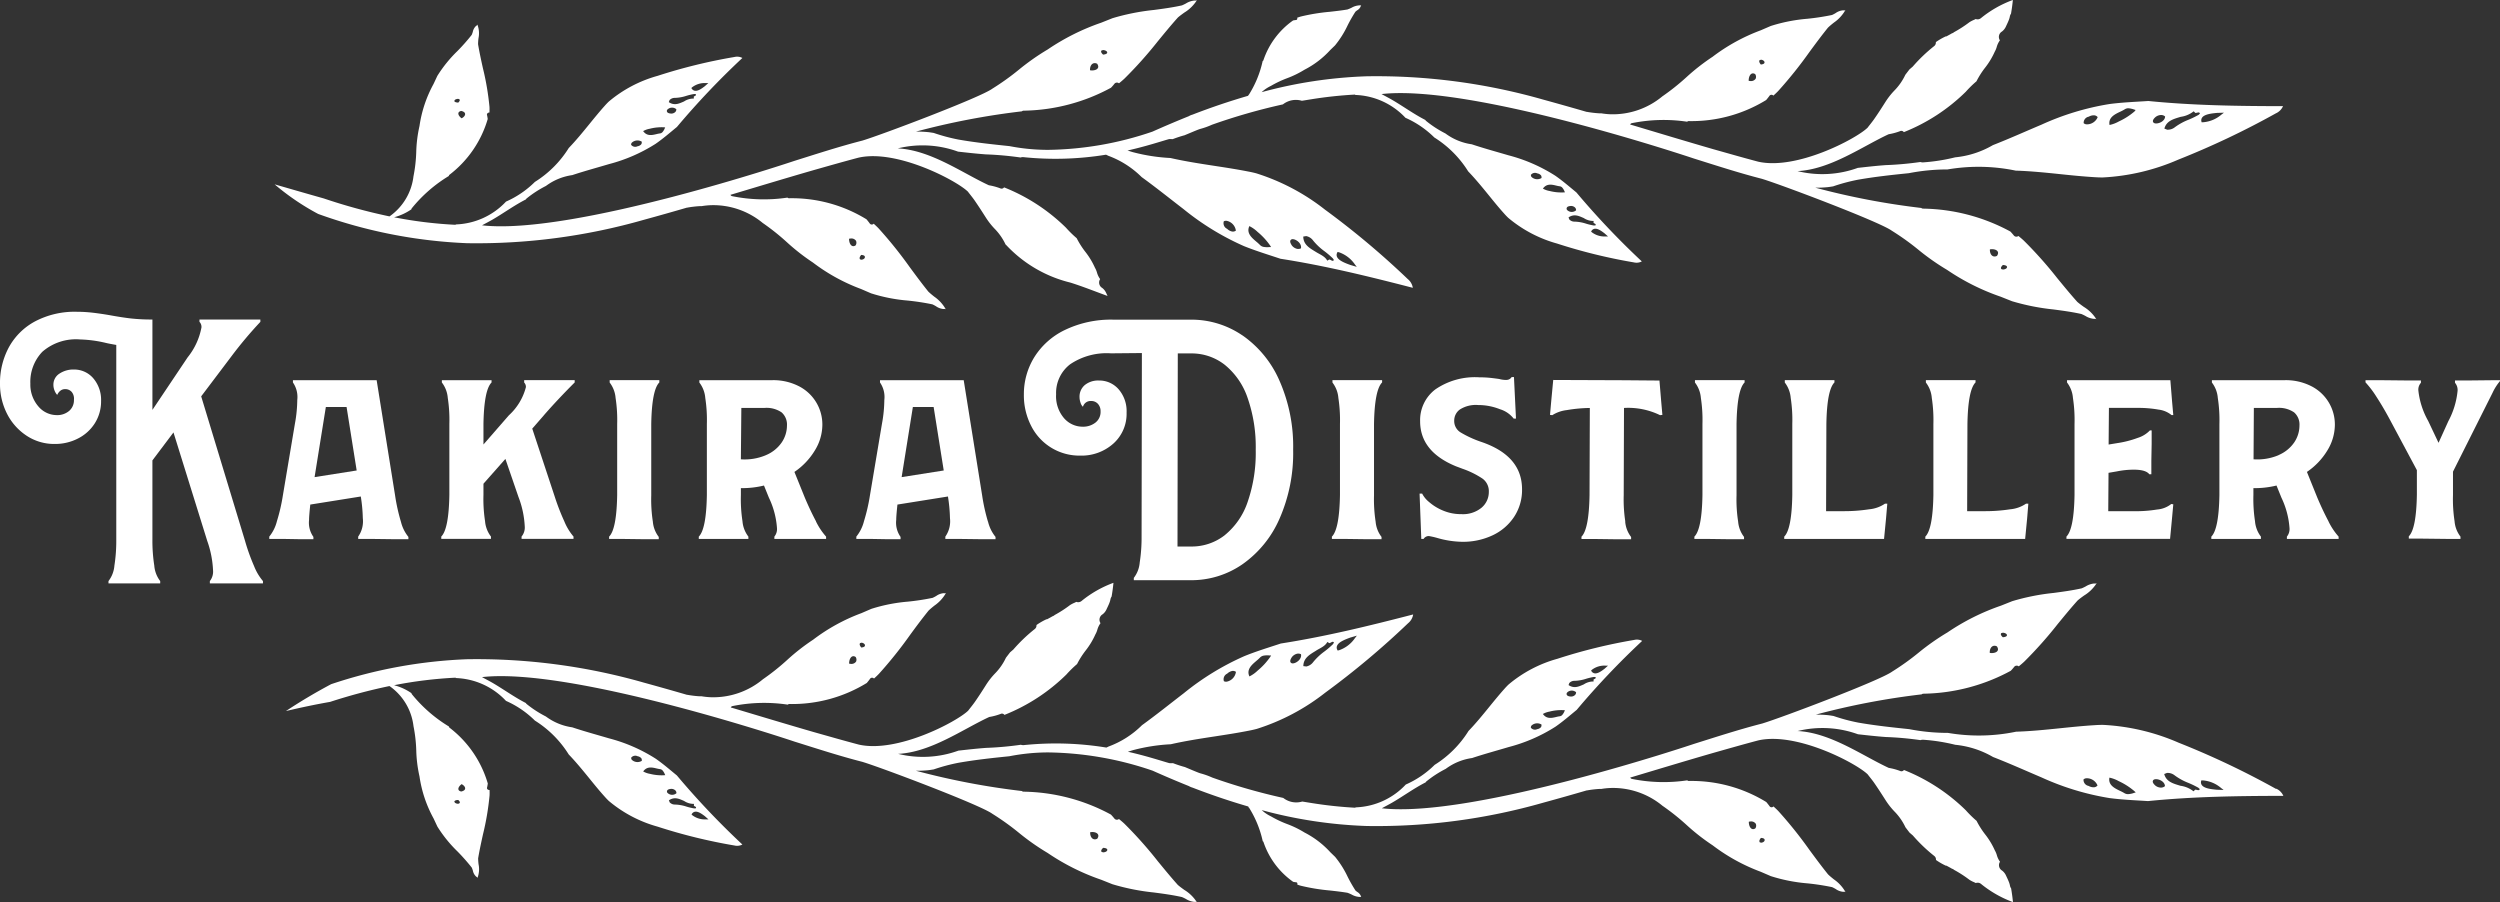
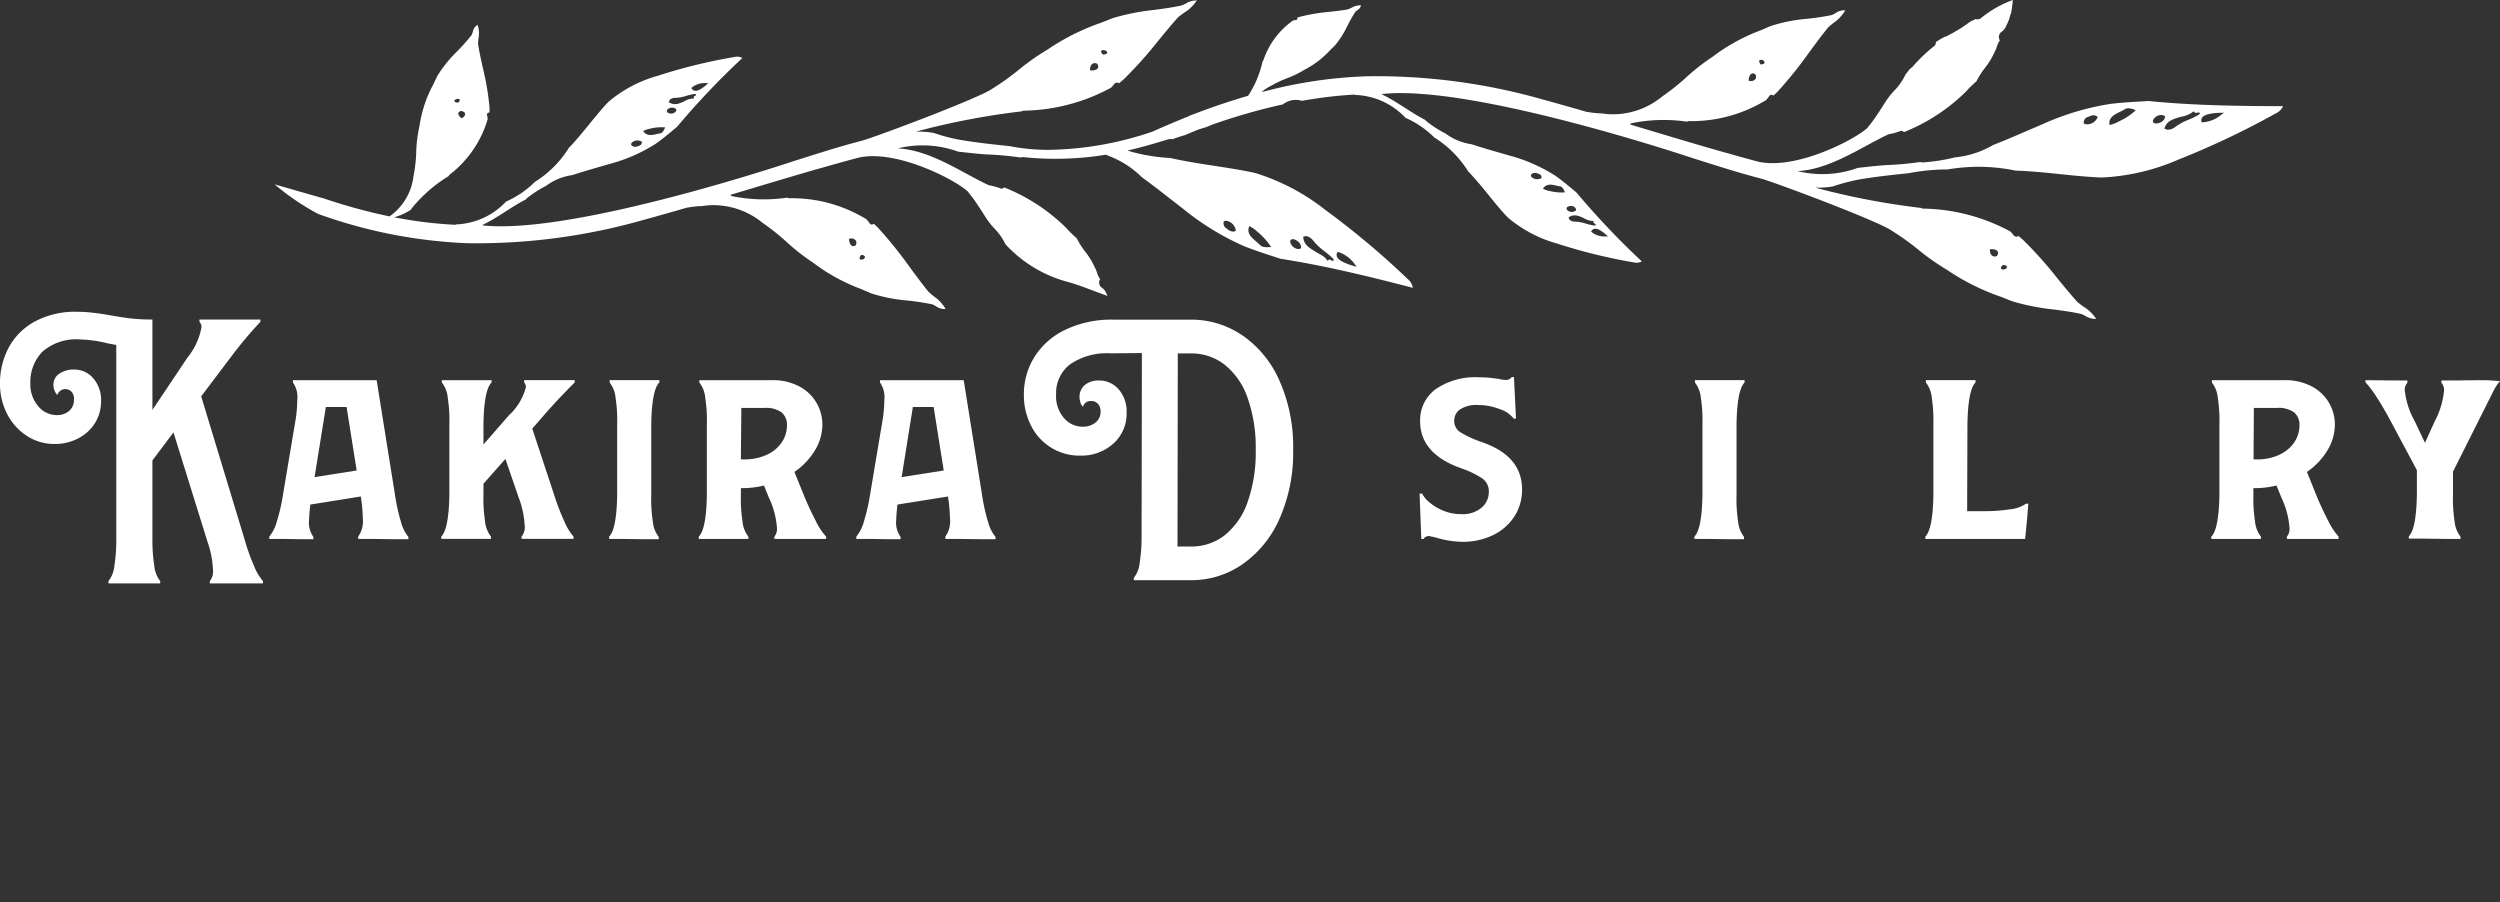
<svg xmlns="http://www.w3.org/2000/svg" width="207.862" height="75.031" viewBox="0 0 207.862 75.031">
  <rect x="0" y="0" width="207.862" height="75.031" fill="#333333" stroke="none" />
  <defs>
    <clipPath id="clip-path">
      <rect id="Rectangle_1028" data-name="Rectangle 1028" width="207.862" height="75.031" fill="#fff" />
    </clipPath>
  </defs>
  <g id="Group_862" data-name="Group 862" clip-path="url(#clip-path)" style="isolation: isolate">
    <path id="Path_4612" data-name="Path 4612" d="M21.12,63.874a4.429,4.429,0,0,0,.744,1.26v.191H17.448v-.191a1.272,1.272,0,0,0,.264-.912,8.317,8.317,0,0,0-.48-2.424l-2.808-9.024L12.672,55.1v6.575a13.455,13.455,0,0,0,.156,2.173,2.412,2.412,0,0,0,.492,1.285v.191H9.02v-.191a2.416,2.416,0,0,0,.492-1.285,13.529,13.529,0,0,0,.156-2.173V45.5q-.576-.1-.864-.168a10.312,10.312,0,0,0-2.136-.288,4.258,4.258,0,0,0-3.144,1.021,3.61,3.61,0,0,0-1,2.653,2.772,2.772,0,0,0,.68,1.909,2,2,0,0,0,1.5.707,1.523,1.523,0,0,0,1.044-.348,1.165,1.165,0,0,0,.4-.923.884.884,0,0,0-.18-.648.7.7,0,0,0-.564-.24.6.6,0,0,0-.383.132.879.879,0,0,0-.264.348,1.09,1.09,0,0,1-.216-.348,1.247,1.247,0,0,1-.1-.492,1.078,1.078,0,0,1,.491-.923,2.087,2.087,0,0,1,1.237-.348,2.087,2.087,0,0,1,1.548.684,2.754,2.754,0,0,1,.687,1.93,3.388,3.388,0,0,1-.516,1.848,3.535,3.535,0,0,1-1.4,1.271,4.138,4.138,0,0,1-1.92.456,4.154,4.154,0,0,1-2.388-.707A4.738,4.738,0,0,1,.563,51.178,5.415,5.415,0,0,1,0,48.742a6.258,6.258,0,0,1,.744-3.06,5.382,5.382,0,0,1,2.185-2.148,7.067,7.067,0,0,1,3.456-.792,11.754,11.754,0,0,1,1.38.084q.708.086,1.356.2,1.056.193,1.8.276a15.646,15.646,0,0,0,1.728.084h.024V50.9L15.6,46.534a5.6,5.6,0,0,0,1.152-2.5.615.615,0,0,0-.168-.456V43.39h5.064v.192a33.749,33.749,0,0,0-2.4,2.856l-2.52,3.336L20.376,61.8a16.731,16.731,0,0,0,.744,2.076" transform="translate(0 -16.82)" fill="#fff" />
    <path id="Path_4613" data-name="Path 4613" d="M47.863,63.879a3.188,3.188,0,0,0,.624,1.272v.192H47.359l-1.92-.024H44.311v-.192a2.221,2.221,0,0,0,.385-1.536,12.935,12.935,0,0,0-.168-1.8l-4.2.671c-.064.609-.1,1.032-.1,1.272a2.037,2.037,0,0,0,.36,1.416v.192H39.463l-1.416-.024H36.919v-.192a3.293,3.293,0,0,0,.636-1.283,15.217,15.217,0,0,0,.492-2.125l1.007-6a11.21,11.21,0,0,0,.192-1.944,2.129,2.129,0,0,0-.36-1.464v-.19h6.96l1.536,9.6a15.568,15.568,0,0,0,.48,2.16m-7.176-3.7,3.5-.552-.84-5.28H41.623Z" transform="translate(-14.53 -20.51)" fill="#fff" />
    <path id="Path_4614" data-name="Path 4614" d="M69.024,55.048l-.96,1.1,1.872,5.662a18.566,18.566,0,0,0,.791,2.041,4.68,4.68,0,0,0,.768,1.271v.192h-4.32v-.192a1.182,1.182,0,0,0,.264-.864,7.848,7.848,0,0,0-.528-2.448l-1.08-3.144L64.007,60.73v.936a12.021,12.021,0,0,0,.132,2.172,2.407,2.407,0,0,0,.492,1.283v.192H60.5v-.192q.623-.622.672-3.455v-5.9a12.084,12.084,0,0,0-.132-2.172,2.417,2.417,0,0,0-.492-1.283V52.12H64.68v.192q-.625.624-.673,3.455v1.7l2.112-2.424A4.794,4.794,0,0,0,67.536,52.7a.519.519,0,0,0-.144-.384v-.2h4.2v.192q-1.417,1.416-2.568,2.736" transform="translate(-23.81 -20.51)" fill="#fff" />
    <path id="Path_4615" data-name="Path 4615" d="M87.13,63.867a2.4,2.4,0,0,0,.492,1.285v.192H86.494l-1.872-.024H83.494v-.192q.623-.623.671-3.456v-5.9a12.088,12.088,0,0,0-.132-2.172,2.419,2.419,0,0,0-.492-1.284v-.2H87.67v.192q-.624.625-.672,3.456V61.7a12.012,12.012,0,0,0,.132,2.172" transform="translate(-32.85 -20.51)" fill="#fff" />
    <path id="Path_4616" data-name="Path 4616" d="M105.545,63.867a5.567,5.567,0,0,0,.84,1.26v.192h-4.3v-.192a.994.994,0,0,0,.216-.72,6.959,6.959,0,0,0-.672-2.52l-.408-1.008a7.574,7.574,0,0,1-1.92.216v.576a12.021,12.021,0,0,0,.132,2.172,2.417,2.417,0,0,0,.492,1.284v.192H95.8v-.192q.624-.623.672-3.456v-5.9A12.028,12.028,0,0,0,96.34,53.6a2.419,2.419,0,0,0-.492-1.284V52.12H101.9a4.666,4.666,0,0,1,2.22.5,3.572,3.572,0,0,1,1.955,3.216,4.1,4.1,0,0,1-.623,2.124,5.752,5.752,0,0,1-1.7,1.788l.864,2.136q.456,1.079.936,1.98M101.4,58.345a2.978,2.978,0,0,0,1.3-1.055,2.522,2.522,0,0,0,.432-1.4,1.346,1.346,0,0,0-.445-1.092,2.216,2.216,0,0,0-1.428-.371h-1.92L99.3,58.7a4.542,4.542,0,0,0,2.088-.348" transform="translate(-37.7 -20.51)" fill="#fff" />
    <path id="Path_4617" data-name="Path 4617" d="M128.349,63.879a3.188,3.188,0,0,0,.624,1.272v.192h-1.128l-1.92-.024H124.8v-.192a2.221,2.221,0,0,0,.385-1.536,12.932,12.932,0,0,0-.168-1.8l-4.2.671c-.064.609-.1,1.032-.1,1.272a2.037,2.037,0,0,0,.36,1.416v.192h-1.128l-1.416-.024H117.4v-.192a3.293,3.293,0,0,0,.636-1.283,15.218,15.218,0,0,0,.492-2.125l1.007-6a11.214,11.214,0,0,0,.192-1.944,2.129,2.129,0,0,0-.36-1.464v-.19h6.96l1.536,9.6a15.565,15.565,0,0,0,.48,2.16m-7.176-3.7,3.5-.552-.84-5.28H122.1Z" transform="translate(-46.2 -20.51)" fill="#fff" />
    <path id="Path_4618" data-name="Path 4618" d="M158.525,45.119a8.923,8.923,0,0,1,3.084,3.768,13.532,13.532,0,0,1,1.14,5.747,13.534,13.534,0,0,1-1.14,5.747,9.017,9.017,0,0,1-3.084,3.78,7.449,7.449,0,0,1-4.272,1.32H149.5v-.192a2.407,2.407,0,0,0,.492-1.283,13.537,13.537,0,0,0,.155-2.172l.025-15.24-2.568.024a5.422,5.422,0,0,0-3.4.912,3,3,0,0,0-1.164,2.5,2.79,2.79,0,0,0,.66,1.98,2.05,2.05,0,0,0,1.548.708,1.664,1.664,0,0,0,1.057-.337,1.119,1.119,0,0,0,.432-.936.9.9,0,0,0-.217-.623.735.735,0,0,0-.576-.24.654.654,0,0,0-.672.48.734.734,0,0,1-.2-.337,1.378,1.378,0,0,1-.084-.455,1.259,1.259,0,0,1,.444-1.02,1.755,1.755,0,0,1,1.164-.372,2.125,2.125,0,0,1,1.644.732,2.774,2.774,0,0,1,.66,1.932,3.314,3.314,0,0,1-1.1,2.58,3.966,3.966,0,0,1-2.76,1,4.488,4.488,0,0,1-4.068-2.459,5.558,5.558,0,0,1-.612-2.628,5.85,5.85,0,0,1,.852-3.073,6.114,6.114,0,0,1,2.544-2.28,8.85,8.85,0,0,1,4.068-.864h6.433a7.492,7.492,0,0,1,4.272,1.309m-1.464,16.607a6.034,6.034,0,0,0,1.9-2.76,12.472,12.472,0,0,0,.672-4.332,12.392,12.392,0,0,0-.672-4.308,6.035,6.035,0,0,0-1.9-2.76,4.459,4.459,0,0,0-2.808-.949h-1.1l-.024,16.055h1.129a4.465,4.465,0,0,0,2.808-.947" transform="translate(-55.23 -17.24)" fill="#fff" />
-     <path id="Path_4619" data-name="Path 4619" d="M186.215,63.867a2.4,2.4,0,0,0,.492,1.285v.192h-1.128l-1.872-.024H182.58v-.192q.622-.623.671-3.456v-5.9a12.138,12.138,0,0,0-.132-2.172,2.409,2.409,0,0,0-.492-1.284v-.2h4.128v.192q-.624.625-.673,3.456V61.7a12.123,12.123,0,0,0,.132,2.172" transform="translate(-71.84 -20.51)" fill="#fff" />
    <path id="Path_4620" data-name="Path 4620" d="M196.025,65.053a5.89,5.89,0,0,0-.648-.144.508.508,0,0,0-.432.24h-.192l-.143-3.768h.215a2.179,2.179,0,0,0,.576.7,4.182,4.182,0,0,0,1.152.707,3.822,3.822,0,0,0,1.536.3,2.426,2.426,0,0,0,1.679-.539,1.7,1.7,0,0,0,.6-1.308,1.291,1.291,0,0,0-.516-1.1,7.212,7.212,0,0,0-1.644-.816l-.576-.216q-2.978-1.225-2.976-3.745a3.2,3.2,0,0,1,1.272-2.652,5.81,5.81,0,0,1,3.648-1,9.054,9.054,0,0,1,1.055.06c.336.041.543.069.624.084a2.067,2.067,0,0,0,.48.073h.1a.511.511,0,0,0,.432-.24h.191l.168,3.455h-.191a2.3,2.3,0,0,0-1.14-.779,4.864,4.864,0,0,0-1.813-.348,2.458,2.458,0,0,0-1.524.372,1.135,1.135,0,0,0-.468.923,1.108,1.108,0,0,0,.516.972,8.938,8.938,0,0,0,1.741.8q3.383,1.153,3.383,3.936a4.053,4.053,0,0,1-.659,2.292,4.349,4.349,0,0,1-1.789,1.536,5.759,5.759,0,0,1-2.52.54,7.85,7.85,0,0,1-2.136-.336" transform="translate(-76.58 -20.34)" fill="#fff" />
-     <path id="Path_4621" data-name="Path 4621" d="M218.746,63.852a2.4,2.4,0,0,0,.492,1.285v.192H218.11l-1.872-.024h-1.127v-.192q.622-.623.671-3.456l.024-7.247a12.393,12.393,0,0,0-1.932.18,2.849,2.849,0,0,0-1.188.419l-.191-.023.1-1.129.168-1.775,5.88.023,2.952.025.144,1.727.1,1.129-.192.023a6.05,6.05,0,0,0-3-.6l-.024,7.271a12.124,12.124,0,0,0,.132,2.172" transform="translate(-83.62 -20.49)" fill="#fff" />
    <path id="Path_4622" data-name="Path 4622" d="M235.916,63.867a2.4,2.4,0,0,0,.492,1.285v.192H235.28l-1.873-.024h-1.128v-.192q.624-.623.671-3.456v-5.9a12.041,12.041,0,0,0-.131-2.172,2.424,2.424,0,0,0-.492-1.284v-.2h4.128v.192q-.624.625-.671,3.456V61.7a11.9,11.9,0,0,0,.132,2.172" transform="translate(-91.4 -20.51)" fill="#fff" />
-     <path id="Path_4623" data-name="Path 4623" d="M253.057,63.591l-.168,1.729h-8.3v-.193q.624-.622.671-3.455v-5.9a12.044,12.044,0,0,0-.131-2.173,2.421,2.421,0,0,0-.492-1.283v-.2h4.128v.192q-.624.625-.671,3.456l-.024,7.247h1.392a13.622,13.622,0,0,0,2.185-.156,2.766,2.766,0,0,0,1.32-.468h.192Z" transform="translate(-96.24 -20.51)" fill="#fff" />
    <path id="Path_4624" data-name="Path 4624" d="M272.408,63.591l-.168,1.729h-8.3v-.193q.622-.622.671-3.455v-5.9a12.145,12.145,0,0,0-.132-2.173,2.407,2.407,0,0,0-.492-1.283v-.2h4.128v.192q-.624.625-.673,3.456l-.024,7.247h1.391a13.624,13.624,0,0,0,2.185-.156,2.764,2.764,0,0,0,1.32-.468h.192Z" transform="translate(-103.86 -20.51)" fill="#fff" />
-     <path id="Path_4625" data-name="Path 4625" d="M290.844,62.872A2.171,2.171,0,0,0,292,62.415l.168.024-.1,1.1-.168,1.776h-8.616v-.192q.623-.623.672-3.456v-5.9a12.14,12.14,0,0,0-.132-2.172,2.414,2.414,0,0,0-.492-1.283V52.12h8.592l.144,1.776.1,1.127h-.144a2.075,2.075,0,0,0-1.08-.455,9.45,9.45,0,0,0-1.728-.144h-2.4l-.025,3.047.721-.119a8.309,8.309,0,0,0,1.692-.432,2.381,2.381,0,0,0,1.02-.624h.145v1.128l-.025,1.392v1.127h-.168q-.288-.383-1.3-.383a7.114,7.114,0,0,0-1.393.143l-.7.12-.023,3.192h2.208a11.145,11.145,0,0,0,1.872-.144" transform="translate(-111.47 -20.51)" fill="#fff" />
    <path id="Path_4626" data-name="Path 4626" d="M312.894,63.867a5.585,5.585,0,0,0,.84,1.26v.192h-4.3v-.192a1,1,0,0,0,.216-.72,6.973,6.973,0,0,0-.672-2.52l-.408-1.008a7.575,7.575,0,0,1-1.921.216v.576a12.07,12.07,0,0,0,.133,2.172,2.412,2.412,0,0,0,.491,1.284v.192H303.15v-.192q.623-.623.672-3.456v-5.9a12.078,12.078,0,0,0-.133-2.172,2.415,2.415,0,0,0-.491-1.284V52.12h6.048a4.662,4.662,0,0,1,2.22.5,3.571,3.571,0,0,1,1.956,3.216,4.11,4.11,0,0,1-.623,2.124,5.752,5.752,0,0,1-1.7,1.788l.863,2.136q.457,1.079.936,1.98m-4.152-5.519a2.976,2.976,0,0,0,1.3-1.055,2.523,2.523,0,0,0,.433-1.4,1.345,1.345,0,0,0-.445-1.092,2.215,2.215,0,0,0-1.428-.371h-1.92l-.025,4.272a4.545,4.545,0,0,0,2.089-.348" transform="translate(-119.29 -20.51)" fill="#fff" />
-     <path id="Path_4627" data-name="Path 4627" d="M335.464,52.192a4.324,4.324,0,0,0-.624.984l-3.287,6.551v1.944a12.03,12.03,0,0,0,.131,2.172,2.4,2.4,0,0,0,.492,1.283v.192h-1.129l-2.04-.024H327.88V65.1q.623-.625.671-3.457V59.6l-2.232-4.175q-.552-1.033-1.115-1.9a8.13,8.13,0,0,0-.924-1.223V52.12h1.128l2.352.024h1.128v.192a.848.848,0,0,0-.216.623,6.585,6.585,0,0,0,.816,2.545l.864,1.824.815-1.8a6.7,6.7,0,0,0,.768-2.519.921.921,0,0,0-.215-.673v-.192h1.128l2.256-.024h.36Z" transform="translate(-127.6 -20.51)" fill="#fff" />
+     <path id="Path_4627" data-name="Path 4627" d="M335.464,52.192a4.324,4.324,0,0,0-.624.984l-3.287,6.551v1.944a12.03,12.03,0,0,0,.131,2.172,2.4,2.4,0,0,0,.492,1.283v.192h-1.129l-2.04-.024H327.88V65.1q.623-.625.671-3.457V59.6l-2.232-4.175q-.552-1.033-1.115-1.9a8.13,8.13,0,0,0-.924-1.223V52.12l2.352.024h1.128v.192a.848.848,0,0,0-.216.623,6.585,6.585,0,0,0,.816,2.545l.864,1.824.815-1.8a6.7,6.7,0,0,0,.768-2.519.921.921,0,0,0-.215-.673v-.192h1.128l2.256-.024h.36Z" transform="translate(-127.6 -20.51)" fill="#fff" />
    <path id="Path_4628" data-name="Path 4628" d="M193.408,8.4c-1.066.07-2.134.11-3.2.251a22.076,22.076,0,0,0-5.651,1.715c-1.349.57-2.683,1.171-4.037,1.7a7.718,7.718,0,0,1-3.136,1.015,15.465,15.465,0,0,1-2.707.423.28.28,0,0,1-.066-.01.3.3,0,0,1-.122-.025,26.986,26.986,0,0,1-2.886.26c-.776.056-1.545.144-2.315.229a8.629,8.629,0,0,1-5.013.269c2.733-.139,5.376-2.048,7.564-3.06l.012-.006a4.917,4.917,0,0,0,.95-.257.248.248,0,0,1,.312.084,15.469,15.469,0,0,0,5.153-3.36,9.112,9.112,0,0,1,.886-.868,7.012,7.012,0,0,1,.721-1.135,6.3,6.3,0,0,0,.8-1.327,1.73,1.73,0,0,0,.166-.4,1.7,1.7,0,0,1,.263-.544.519.519,0,0,1,.169-.732,1.068,1.068,0,0,0,.326-.409l.075-.161c.044-.092.087-.185.126-.278.01-.026.022-.052.032-.078a1.755,1.755,0,0,0,.094-.3.567.567,0,0,1,.1-.254c.067-.383.12-.765.154-1.144a9.218,9.218,0,0,0-2.653,1.51.439.439,0,0,1-.436.073c-.045.021-.089.047-.135.068a2.328,2.328,0,0,0-.389.2,10.053,10.053,0,0,1-1.274.824.457.457,0,0,1-.182.1c-.034.019-.068.041-.1.059l-.352.192H176.6a5.257,5.257,0,0,0-.824.477.373.373,0,0,1-.146.336,13.217,13.217,0,0,0-1.776,1.7l-.273.235c-.115.149-.229.3-.343.448h0a4.756,4.756,0,0,1-.93,1.329,6.121,6.121,0,0,0-.741.953c-.281.444-.587.922-.921,1.4-.169.243-.367.478-.55.719-.982.945-5.919,3.538-9.089,2.822-1.242-.328-2.489-.687-3.732-1.037-2.313-.669-4.612-1.365-6.918-2.055a.22.22,0,0,1,.122-.107,13.253,13.253,0,0,1,4.62-.123.182.182,0,0,1,.132-.053,11.86,11.86,0,0,0,6.436-1.751c.09-.107.18-.217.265-.337a.208.208,0,0,1,.332-.03l.013-.008c.138-.126.275-.252.406-.391a35.012,35.012,0,0,0,2.58-3.224c.505-.685,1.01-1.369,1.54-2.025.156-.151.32-.283.485-.415A3.159,3.159,0,0,0,168.265.82a.123.123,0,0,1-.116.044l-.081-.006a1.259,1.259,0,0,0-.625.23,2.787,2.787,0,0,1-.3.158,19.981,19.981,0,0,1-2.056.315,13.716,13.716,0,0,0-3.04.6l-.836.361a15.543,15.543,0,0,0-4,2.2,17.524,17.524,0,0,0-2.177,1.7,19.073,19.073,0,0,1-2,1.591A6.449,6.449,0,0,1,148.7,9.5a6.053,6.053,0,0,1-.747-.079h-.179A8.756,8.756,0,0,1,146.76,9.3h-.027q-1.773-.515-3.562-1.007a50.528,50.528,0,0,0-14.717-1.95,37.956,37.956,0,0,0-8.737,1.321,3.121,3.121,0,0,1,.769-.52,8.864,8.864,0,0,1,1.345-.639,8.161,8.161,0,0,0,1.447-.706,7.588,7.588,0,0,0,2.148-1.642l.394-.381a7.974,7.974,0,0,0,1.04-1.65,12,12,0,0,1,.654-1.149,1.551,1.551,0,0,1,.157-.124.669.669,0,0,0,.274-.3L127.96.5c0-.017.023-.051.052-.055a1.47,1.47,0,0,0-.819.2,3.227,3.227,0,0,1-.342.144c-.485.082-.981.138-1.477.193a16.358,16.358,0,0,0-2.381.388c-.107.029-.209.067-.311.1l-.007,0c.027.087,0,.184-.094.193a2.386,2.386,0,0,0-.248.038,6.629,6.629,0,0,0-2.469,3.312.1.1,0,0,1-.06.062,8.71,8.71,0,0,1-1.147,2.8.087.087,0,0,1-.039.022c-.006.021-.007.044-.013.065-1.573.457-3.124.983-4.639,1.57a1.3,1.3,0,0,0-.308.131q-1.521.613-3.013,1.28a27.722,27.722,0,0,1-8.677,1.517,16.817,16.817,0,0,1-3.219-.311c-1.415-.148-2.846-.3-4.235-.544a15.315,15.315,0,0,1-2.057-.551c-.154-.025-.308-.051-.466-.068a9.5,9.5,0,0,0-1.013-.044,61.84,61.84,0,0,1,8.806-1.685.232.232,0,0,1,.149-.055,15.679,15.679,0,0,0,7.26-1.907,3.665,3.665,0,0,0,.285-.328.27.27,0,0,1,.377-.041l.015-.008c.15-.124.3-.248.443-.383A34.093,34.093,0,0,0,111.1,3.415c.543-.662,1.086-1.325,1.657-1.961.171-.147.352-.277.533-.408A3.19,3.19,0,0,0,114.348,0a.156.156,0,0,1-.13.046h-.093a1.61,1.61,0,0,0-.7.242,3.616,3.616,0,0,1-.333.16c-.776.173-1.567.279-2.331.38a18.6,18.6,0,0,0-3.442.685l-.936.373a18.8,18.8,0,0,0-4.454,2.228,19.5,19.5,0,0,0-2.4,1.685,21.232,21.232,0,0,1-2.2,1.574c-1.02.744-9.255,3.851-10.775,4.306h.008c-1.949.5-3.82,1.111-5.7,1.7,0,0-18.441,6.212-25.963,5.356.292-.162.59-.313.879-.48.921-.536,1.8-1.183,2.765-1.674a.146.146,0,0,1,.02-.03.205.205,0,0,1,.028-.038,9.031,9.031,0,0,1,1.622-1.054,4.783,4.783,0,0,1,2.19-.9c1-.333,2.029-.61,3.05-.914a13.547,13.547,0,0,0,3.879-1.688c.623-.431,1.189-.925,1.77-1.4A65.642,65.642,0,0,1,76.545,4.82a.931.931,0,0,0-.657-.082A45,45,0,0,0,69.5,6.305a10.765,10.765,0,0,0-4.064,2.141q-.177.171-.341.357c-.446.5-.867,1.015-1.288,1.534-.538.662-1.1,1.348-1.7,1.972a8.813,8.813,0,0,1-2.814,2.816,7.96,7.96,0,0,1-2.4,1.636,5.983,5.983,0,0,1-4.2,1.9l.03.032a35.363,35.363,0,0,1-5.136-.628A4.555,4.555,0,0,0,49.03,17.4a.119.119,0,0,1,.01-.06,11.843,11.843,0,0,1,3.1-2.709.131.131,0,0,1,.053-.1,9.024,9.024,0,0,0,3.179-4.637c-.016-.11-.033-.221-.061-.336s.084-.2.207-.206V9.34c0-.148.007-.3,0-.446a22.236,22.236,0,0,0-.549-3.236c-.146-.663-.292-1.326-.4-1.986a4.451,4.451,0,0,1,.036-.5,2,2,0,0,0-.1-1.144c.008.038-.015.065-.048.09s-.04.028-.061.043a.907.907,0,0,0-.264.483,2,2,0,0,1-.092.257,16.227,16.227,0,0,1-1.192,1.348A10.9,10.9,0,0,0,51.18,6.314l-.317.676A10.315,10.315,0,0,0,49.7,10.472a11.086,11.086,0,0,0-.272,2.174,12.081,12.081,0,0,1-.23,2.014,4.738,4.738,0,0,1-1.928,3.287c-.022.016-.046.03-.068.045a47.6,47.6,0,0,1-5.46-1.492c-1.368-.385-2.727-.781-4.089-1.173a20.164,20.164,0,0,0,3.621,2.461,41.3,41.3,0,0,0,12.38,2.433,50.549,50.549,0,0,0,14.717-1.95q1.791-.49,3.562-1.007h.027a8.6,8.6,0,0,1,1.011-.123h.179a6.062,6.062,0,0,1,.747-.079,6.448,6.448,0,0,1,4.338,1.476,19.086,19.086,0,0,1,2,1.591,17.511,17.511,0,0,0,2.176,1.7,15.521,15.521,0,0,0,4,2.2l.836.361a13.716,13.716,0,0,0,3.04.6,19.957,19.957,0,0,1,2.056.315,2.9,2.9,0,0,1,.3.158,1.254,1.254,0,0,0,.625.23l.081-.006a.123.123,0,0,1,.116.044,3.153,3.153,0,0,0-.975-1.072c-.165-.132-.329-.264-.485-.415-.529-.655-1.035-1.34-1.54-2.025A35.013,35.013,0,0,0,87.88,19c-.13-.138-.268-.264-.406-.391l-.013-.008a.208.208,0,0,1-.332-.03c-.086-.12-.175-.23-.265-.337a11.859,11.859,0,0,0-6.436-1.751.182.182,0,0,1-.133-.053,13.253,13.253,0,0,1-4.62-.123.218.218,0,0,1-.122-.108c2.306-.689,4.6-1.385,6.918-2.054,1.243-.351,2.49-.71,3.732-1.037,3.17-.716,8.107,1.877,9.089,2.822.183.241.381.476.55.719.334.482.64.959.921,1.4A6.119,6.119,0,0,0,97.5,19a4.758,4.758,0,0,1,.927,1.326c.03.032.062.053.091.088a10.8,10.8,0,0,0,5.288,3.079c1.03.322,2.063.738,3.1,1.115-.015-.033-.029-.066-.045-.1l-.075-.161a1.075,1.075,0,0,0-.326-.409.519.519,0,0,1-.168-.732,1.69,1.69,0,0,1-.264-.545,1.736,1.736,0,0,0-.166-.394,6.269,6.269,0,0,0-.8-1.327,7.1,7.1,0,0,1-.721-1.135,9.038,9.038,0,0,1-.886-.868,15.482,15.482,0,0,0-5.153-3.36.248.248,0,0,1-.312.084,4.935,4.935,0,0,0-.951-.257l-.012-.006c-2.188-1.012-4.831-2.922-7.564-3.06a8.627,8.627,0,0,1,5.013.269c.77.085,1.539.173,2.315.229a26.987,26.987,0,0,1,2.886.26.3.3,0,0,1,.123-.025.228.228,0,0,1,.066-.01,26.009,26.009,0,0,0,6.915-.2c.059.03.121.056.18.088a7.712,7.712,0,0,1,2.78,1.773c1.177.851,2.317,1.768,3.478,2.66a22.081,22.081,0,0,0,5.036,3.084c1,.4,2.019.713,3.033,1.049,3.707.576,7.363,1.474,11,2.415a1.166,1.166,0,0,0-.425-.732,68.544,68.544,0,0,0-6.879-5.768,17.922,17.922,0,0,0-5.711-3.019q-.339-.089-.686-.153c-.932-.183-1.869-.327-2.808-.471-1.2-.184-2.439-.375-3.644-.65a15.166,15.166,0,0,1-3.088-.476c-.163-.042-.321-.1-.481-.146,1.582-.358,2.761-.754,3.452-.949a2.432,2.432,0,0,1,.3.005,9.976,9.976,0,0,1,1.037-.337h-.019c.369-.149.734-.31,1.1-.454l.152-.054a6.215,6.215,0,0,0,1-.355,49.835,49.835,0,0,1,5.9-1.692,1.747,1.747,0,0,1,1.576-.3c.257-.039.514-.083.77-.123a34.671,34.671,0,0,1,3.672-.394l-.03.032a5.983,5.983,0,0,1,4.2,1.9,7.96,7.96,0,0,1,2.4,1.636,8.829,8.829,0,0,1,2.814,2.816c.6.624,1.161,1.31,1.7,1.972.421.519.841,1.038,1.288,1.534q.163.186.341.357a10.773,10.773,0,0,0,4.064,2.141,45.012,45.012,0,0,0,6.387,1.567.932.932,0,0,0,.658-.082A65.642,65.642,0,0,1,145.889,16c-.581-.475-1.146-.969-1.77-1.4a13.547,13.547,0,0,0-3.879-1.688c-1.021-.3-2.052-.581-3.05-.915a4.776,4.776,0,0,1-2.19-.9,9.065,9.065,0,0,1-1.622-1.054.18.18,0,0,1-.028-.038.125.125,0,0,1-.02-.03c-.964-.491-1.844-1.138-2.766-1.674-.288-.167-.587-.318-.879-.48,7.522-.856,25.963,5.356,25.963,5.356,1.883.59,3.753,1.2,5.7,1.7h-.008c1.519.455,9.754,3.561,10.774,4.306a21.1,21.1,0,0,1,2.2,1.574,19.559,19.559,0,0,0,2.4,1.685,18.806,18.806,0,0,0,4.454,2.228l.936.373a18.6,18.6,0,0,0,3.442.685c.764.1,1.556.207,2.331.38a3.69,3.69,0,0,1,.333.16,1.61,1.61,0,0,0,.7.242H189a.155.155,0,0,1,.13.046,3.183,3.183,0,0,0-1.06-1.046c-.181-.131-.362-.261-.533-.409-.571-.636-1.114-1.3-1.657-1.961a34.013,34.013,0,0,0-2.784-3.128c-.143-.135-.293-.258-.443-.383l-.015-.008a.27.27,0,0,1-.377-.041c-.092-.116-.188-.223-.286-.328a15.675,15.675,0,0,0-7.261-1.906.235.235,0,0,1-.149-.055,61.85,61.85,0,0,1-8.806-1.685,9.51,9.51,0,0,0,1.013-.044c.159-.017.312-.043.466-.068a15.29,15.29,0,0,1,2.057-.551c1.388-.244,2.82-.4,4.232-.543a16.825,16.825,0,0,1,3.222-.312,15.356,15.356,0,0,1,2.56-.219,15.187,15.187,0,0,1,3.108.318c1.236.038,2.484.166,3.691.291.944.1,1.887.194,2.835.252q.352.025.7.025a17.921,17.921,0,0,0,6.287-1.481,68.6,68.6,0,0,0,8.111-3.847,1.165,1.165,0,0,0,.6-.6c-3.754-.005-7.518-.058-11.251-.435M161.12,5l.12-.035c.1,0,.291.086.291.222s-.206.168-.283.175h-.029l-.019-.025c-.06-.081-.135-.2-.1-.294Zm-.539,1.1a.331.331,0,0,1,.176.067.4.4,0,0,1,.035.38.467.467,0,0,1-.433.192.576.576,0,0,1-.147-.024c0-.347.147-.624.369-.614M106.4,4.2l.135-.038c.113,0,.337.069.343.2s-.226.166-.314.175h-.033l-.024-.023c-.072-.073-.164-.18-.127-.272Zm-.56,1.047a.436.436,0,0,1,.205.055c.119.181.095.291.058.355-.1.183-.4.2-.484.2a.812.812,0,0,1-.169-.017c-.018-.326.137-.591.391-.591M72.369,7.256a1.707,1.707,0,0,1,1.144-.348h.2l-.3.267c-.246.186-.585.439-.856.364a.392.392,0,0,1-.223-.17L72.3,7.32ZM70.49,8.323a.589.589,0,0,1,.452-.185,3.341,3.341,0,0,0,.944-.169,4.871,4.871,0,0,1,.653-.153c.158.015.114-.011.136.035.05.106-.1.118-.161.182l-.012.011.01.151a1.423,1.423,0,0,0-.821.242c-.4.17-.785.374-1.265.055Zm-.156.765a.544.544,0,0,1,.719-.005.307.307,0,0,1-.089.232.477.477,0,0,1-.331.129c-.194-.011-.308-.058-.352-.146a.169.169,0,0,1,.053-.209M68.863,10.7a3.954,3.954,0,0,1,1.149-.117l.116.01-.047.1a1.031,1.031,0,0,1-.186.3.341.341,0,0,1-.2.1,2.325,2.325,0,0,0-.3.06c-.352.084-.79.189-1.1-.252a1.715,1.715,0,0,1,.568-.2m-1.5,1.152a.687.687,0,0,1,.816-.074c.009.156-.029.207-.072.248a.517.517,0,0,1-.282.136.43.43,0,0,1-.533-.126c.011-.121.038-.153.07-.184M53.476,9.412c.069.161-.1.311-.16.352a.6.6,0,0,1-.119.071c-.251-.19-.349-.425-.189-.546a.366.366,0,0,1,.17-.064c.209.053.274.131.3.187M52.647,8.3c.072-.054.264-.119.362-.045s-.02.209-.069.257l-.018.018H52.89c-.1-.01-.236-.03-.281-.1l-.02-.035ZM86.4,21.223l.02-.025h.029c.077.007.283.025.283.175s-.192.218-.291.222l-.12-.035-.018-.045c-.038-.1.038-.213.1-.294m-.841-1.392a.466.466,0,0,1,.432.192.4.4,0,0,1-.035.38.331.331,0,0,1-.176.067c-.221.009-.369-.267-.369-.614a.576.576,0,0,1,.147-.024M126,21.008l.032-.061.123.03a2.646,2.646,0,0,1,1.311,1l.163.211-.549-.162c-.411-.15-.975-.36-1.1-.685a.386.386,0,0,1,.022-.329m-2.575-1.382A.94.94,0,0,1,124,20a4.952,4.952,0,0,0,.944.889,7.289,7.289,0,0,1,.694.594c.107.173.1.113.067.161-.084.112-.213-.031-.339-.064l-.022-.006-.168.1c-.189-.36-.577-.5-.932-.718-.514-.318-1.058-.6-1.064-1.288Zm-1.3.335c.032-.044.109-.11.286-.064.292.076.651.4.574.746a.486.486,0,0,1-.34.039.767.767,0,0,1-.412-.272c-.141-.209-.175-.354-.108-.449M118.7,18.8a2.72,2.72,0,0,1,.678.48,5.625,5.625,0,0,1,1.045,1.132l.08.127-.15.006a1.739,1.739,0,0,1-.5-.022.563.563,0,0,1-.275-.158,3.666,3.666,0,0,0-.305-.276c-.377-.319-.845-.716-.575-1.289m-2.123-.4a.379.379,0,0,1,.27-.032.961.961,0,0,1,.731.808.409.409,0,0,1-.346.067.843.843,0,0,1-.381-.217.513.513,0,0,1-.274-.627m31.643.993.3.267h-.2a1.709,1.709,0,0,1-1.145-.348l-.063-.062.032-.049a.385.385,0,0,1,.223-.17c.271-.075.61.178.855.364M146.5,18.129a1.421,1.421,0,0,0,.821.242l-.01.151.012.011c.066.064.21.076.16.182-.021.046.023.02-.135.035a4.849,4.849,0,0,1-.653-.153,3.363,3.363,0,0,0-.944-.169.586.586,0,0,1-.452-.184l-.063-.169c.48-.32.866-.116,1.265.055m-1.411-.86c.044-.088.158-.135.352-.146a.477.477,0,0,1,.331.129.3.3,0,0,1,.089.232.543.543,0,0,1-.718,0,.169.169,0,0,1-.053-.209m-.886-1.847a2.3,2.3,0,0,0,.3.06.342.342,0,0,1,.2.1,1.031,1.031,0,0,1,.186.3l.047.1-.116.01a3.952,3.952,0,0,1-1.149-.117,1.723,1.723,0,0,1-.568-.2c.31-.442.748-.337,1.1-.252m-1.57-1.013a.513.513,0,0,1,.283.136c.043.041.08.092.072.248a.688.688,0,0,1-.816-.074c-.032-.03-.059-.063-.07-.184a.43.43,0,0,1,.532-.126m38.687,7.64.024-.023h.033c.088.009.321.035.314.175s-.23.2-.343.2l-.135-.037-.018-.043c-.038-.093.054-.2.127-.272m-.89-1.34c.087,0,.38.015.484.2.037.064.061.174-.058.355a.433.433,0,0,1-.2.055c-.254,0-.408-.265-.391-.591a.822.822,0,0,1,.17-.017m7.879-10.38a.381.381,0,0,1-.253-.1.513.513,0,0,1,.423-.537.853.853,0,0,1,.424-.115.411.411,0,0,1,.318.152.962.962,0,0,1-.912.6m3.975-1.074a5.617,5.617,0,0,1-1.3.832,2.707,2.707,0,0,1-.777.294c-.117-.623.437-.889.881-1.1a3.568,3.568,0,0,0,.365-.19.561.561,0,0,1,.293-.1,1.715,1.715,0,0,1,.488.1l.144.044Zm1.8,1c-.182,0-.241-.083-.26-.134-.041-.109.029-.242.217-.408a.768.768,0,0,1,.467-.16.486.486,0,0,1,.32.124c-.014.358-.442.577-.744.577m3.521-.712a7.5,7.5,0,0,1-.822.4,4.92,4.92,0,0,0-1.138.622.942.942,0,0,1-.646.21l-.232-.092c.178-.659.776-.8,1.354-.978a2.2,2.2,0,0,0,1.082-.46l.138.135h.023c.131,0,.292-.106.344.024.023.056.042,0-.1.139m1.9-.021a2.646,2.646,0,0,1-1.519.633h-.127l-.016-.068a.387.387,0,0,1,.062-.323c.205-.283.8-.343,1.239-.386l.573-.018Z" transform="translate(-14.82)" fill="#fff" />
-     <path id="Path_4629" data-name="Path 4629" d="M204.67,97.038a68.606,68.606,0,0,0-8.111-3.847,17.921,17.921,0,0,0-6.287-1.481q-.351,0-.7.025c-.948.058-1.891.155-2.835.252-1.206.124-2.455.252-3.691.29a15.187,15.187,0,0,1-3.108.318,15.355,15.355,0,0,1-2.56-.219,16.817,16.817,0,0,1-3.219-.311c-1.415-.148-2.846-.3-4.235-.544a15.225,15.225,0,0,1-2.057-.551c-.154-.025-.308-.051-.466-.068a9.665,9.665,0,0,0-1.013-.044,61.838,61.838,0,0,1,8.806-1.685.232.232,0,0,1,.149-.055,15.679,15.679,0,0,0,7.262-1.906,3.794,3.794,0,0,0,.285-.327.27.27,0,0,1,.377-.042l.015-.008c.15-.123.3-.248.443-.383a33.935,33.935,0,0,0,2.784-3.128c.543-.662,1.086-1.325,1.657-1.96.171-.148.352-.278.533-.409a3.184,3.184,0,0,0,1.06-1.046.155.155,0,0,1-.13.046h-.093a1.61,1.61,0,0,0-.7.242,3.612,3.612,0,0,1-.333.16c-.776.173-1.567.28-2.331.382a18.545,18.545,0,0,0-3.442.684l-.936.373a18.784,18.784,0,0,0-4.454,2.228,19.567,19.567,0,0,0-2.4,1.684,21.079,21.079,0,0,1-2.2,1.574c-1.02.744-9.255,3.851-10.774,4.306h.008c-1.949.5-3.82,1.111-5.7,1.7,0,0-18.441,6.212-25.963,5.356.292-.162.59-.313.878-.48.922-.536,1.8-1.183,2.766-1.674a.146.146,0,0,1,.02-.03.163.163,0,0,1,.028-.038,9.034,9.034,0,0,1,1.622-1.055,4.776,4.776,0,0,1,2.19-.9c1-.333,2.029-.611,3.05-.915a13.547,13.547,0,0,0,3.879-1.688c.624-.431,1.189-.925,1.77-1.4a65.545,65.545,0,0,1,5.443-5.736.931.931,0,0,0-.657-.082,44.913,44.913,0,0,0-6.388,1.568,10.763,10.763,0,0,0-4.064,2.14q-.177.171-.341.357c-.446.5-.867,1.015-1.288,1.534-.538.663-1.1,1.348-1.7,1.972a8.813,8.813,0,0,1-2.814,2.816,7.949,7.949,0,0,1-2.4,1.636,5.983,5.983,0,0,1-4.2,1.9l.03.032a34.53,34.53,0,0,1-3.672-.394c-.257-.04-.513-.084-.77-.123a1.745,1.745,0,0,1-1.576-.3,49.836,49.836,0,0,1-5.9-1.692,6.215,6.215,0,0,0-1-.355l-.152-.054c-.371-.144-.736-.305-1.1-.454h.019a9.978,9.978,0,0,1-1.037-.337,2.317,2.317,0,0,1-.3,0c-.691-.194-1.87-.591-3.452-.949.16-.049.318-.1.481-.146a15.166,15.166,0,0,1,3.088-.476c1.206-.275,2.446-.466,3.645-.65.938-.144,1.875-.287,2.807-.471q.348-.065.687-.153a17.925,17.925,0,0,0,5.71-3.019,68.617,68.617,0,0,0,6.88-5.768,1.165,1.165,0,0,0,.424-.732c-3.634.942-7.29,1.839-11,2.416-1.014.335-2.038.644-3.033,1.049a22.1,22.1,0,0,0-5.036,3.084c-1.161.892-2.3,1.809-3.478,2.66a7.724,7.724,0,0,1-2.779,1.773c-.059.031-.12.058-.18.087a26.035,26.035,0,0,0-6.915-.2.228.228,0,0,1-.066-.01.288.288,0,0,1-.123-.025,26.99,26.99,0,0,1-2.886.26c-.776.056-1.545.144-2.314.229a8.629,8.629,0,0,1-5.013.269c2.732-.138,5.375-2.048,7.564-3.06l.012-.006a4.935,4.935,0,0,0,.951-.257.248.248,0,0,1,.312.084,15.482,15.482,0,0,0,5.153-3.36,9.106,9.106,0,0,1,.886-.868,7.089,7.089,0,0,1,.721-1.134,6.285,6.285,0,0,0,.8-1.327,1.726,1.726,0,0,0,.166-.395,1.68,1.68,0,0,1,.264-.544.519.519,0,0,1,.168-.733,1.06,1.06,0,0,0,.326-.409c.025-.054.049-.108.075-.16.044-.092.087-.186.127-.278l.031-.078a1.625,1.625,0,0,0,.094-.3.556.556,0,0,1,.1-.253q.1-.576.154-1.144a9.19,9.19,0,0,0-2.653,1.511.439.439,0,0,1-.436.073c-.046.021-.09.048-.136.069a2.348,2.348,0,0,0-.389.2,9.968,9.968,0,0,1-1.274.824.469.469,0,0,1-.181.106c-.035.018-.069.039-.1.058l-.352.192h-.055a5.236,5.236,0,0,0-.825.477.373.373,0,0,1-.146.336,13.253,13.253,0,0,0-1.776,1.7l-.273.235-.343.448h0a4.766,4.766,0,0,1-.929,1.329,6.119,6.119,0,0,0-.741.953c-.28.444-.586.922-.921,1.4-.169.243-.367.478-.55.719-.982.946-5.919,3.538-9.089,2.822-1.242-.328-2.489-.687-3.732-1.037-2.313-.669-4.612-1.365-6.918-2.054a.22.22,0,0,1,.122-.108,13.267,13.267,0,0,1,4.62-.123.182.182,0,0,1,.133-.053,11.867,11.867,0,0,0,6.436-1.75c.09-.108.179-.218.264-.338a.208.208,0,0,1,.332-.03l.013-.008c.138-.126.275-.252.406-.391a35.015,35.015,0,0,0,2.58-3.224c.5-.685,1.011-1.369,1.54-2.025.156-.15.32-.283.485-.415a3.147,3.147,0,0,0,.975-1.072.121.121,0,0,1-.115.044.378.378,0,0,1-.081-.006,1.254,1.254,0,0,0-.625.23,3.027,3.027,0,0,1-.3.158,19.951,19.951,0,0,1-2.056.315,13.722,13.722,0,0,0-3.04.6l-.836.361a15.523,15.523,0,0,0-4,2.2,17.45,17.45,0,0,0-2.176,1.7,19.159,19.159,0,0,1-2,1.591A6.447,6.447,0,0,1,74.5,89.411a6.061,6.061,0,0,1-.747-.079h-.179a8.612,8.612,0,0,1-1.011-.123h-.027q-1.772-.515-3.562-1.007a50.548,50.548,0,0,0-14.716-1.95,40.247,40.247,0,0,0-11.306,2.074q-1.943,1.033-3.76,2.235c1.212-.286,2.435-.546,3.676-.763A46.754,46.754,0,0,1,47.8,88.482c.022.016.047.029.068.045A4.736,4.736,0,0,1,49.8,91.815a12.081,12.081,0,0,1,.23,2.014A11.086,11.086,0,0,0,50.3,96a10.315,10.315,0,0,0,1.169,3.489l.317.676a10.926,10.926,0,0,0,1.668,2.065,16.325,16.325,0,0,1,1.192,1.348,2,2,0,0,1,.092.257.9.9,0,0,0,.265.483l.06.043c.033.025.056.052.048.09a2,2,0,0,0,.1-1.144,4.44,4.44,0,0,1-.036-.5c.109-.66.255-1.323.4-1.986a22.22,22.22,0,0,0,.549-3.236,4.423,4.423,0,0,0,0-.446v-.012c-.124,0-.239-.076-.207-.206.028-.115.045-.226.061-.336A9.02,9.02,0,0,0,52.8,91.946a.131.131,0,0,1-.053-.1,11.842,11.842,0,0,1-3.1-2.709.119.119,0,0,1-.01-.06,4.555,4.555,0,0,0-1.451-.665,35.363,35.363,0,0,1,5.136-.628l-.03.032a5.982,5.982,0,0,1,4.2,1.9,7.952,7.952,0,0,1,2.4,1.636,8.822,8.822,0,0,1,2.814,2.816c.6.624,1.16,1.31,1.7,1.973.421.519.841,1.037,1.288,1.533q.164.186.341.357a10.764,10.764,0,0,0,4.064,2.141,45,45,0,0,0,6.388,1.567.933.933,0,0,0,.658-.082A65.561,65.561,0,0,1,71.7,95.916c-.581-.475-1.146-.969-1.77-1.4a13.547,13.547,0,0,0-3.879-1.688c-1.021-.3-2.052-.581-3.05-.914a4.786,4.786,0,0,1-2.19-.9,9.054,9.054,0,0,1-1.622-1.054.206.206,0,0,1-.028-.038.175.175,0,0,1-.02-.03c-.964-.491-1.843-1.138-2.765-1.674-.289-.167-.587-.318-.879-.48,7.522-.856,25.963,5.356,25.963,5.356,1.883.59,3.754,1.2,5.7,1.7h-.008c1.519.455,9.754,3.561,10.774,4.306a21.233,21.233,0,0,1,2.2,1.574,19.5,19.5,0,0,0,2.4,1.685,18.8,18.8,0,0,0,4.454,2.228l.936.373a18.548,18.548,0,0,0,3.442.685c.765.1,1.556.207,2.332.38a3.239,3.239,0,0,1,.332.16,1.61,1.61,0,0,0,.7.242h.093a.154.154,0,0,1,.13.047,3.179,3.179,0,0,0-1.06-1.046c-.181-.131-.362-.261-.533-.409-.571-.636-1.114-1.3-1.657-1.961a34,34,0,0,0-2.784-3.128c-.142-.135-.293-.258-.443-.383l-.015-.008a.27.27,0,0,1-.377-.041c-.092-.116-.188-.223-.285-.328a15.687,15.687,0,0,0-7.262-1.906.23.23,0,0,1-.149-.055,61.837,61.837,0,0,1-8.806-1.685,9.5,9.5,0,0,0,1.013-.044c.159-.017.312-.043.467-.068a15.355,15.355,0,0,1,2.057-.551c1.388-.244,2.819-.4,4.232-.543A16.824,16.824,0,0,1,102.575,94a27.748,27.748,0,0,1,8.678,1.517q1.49.668,3.013,1.28a1.312,1.312,0,0,0,.308.131c1.515.586,3.065,1.113,4.639,1.57,0,.021.006.044.012.065s.03.009.039.022a8.7,8.7,0,0,1,1.147,2.8.1.1,0,0,1,.06.062,6.629,6.629,0,0,0,2.469,3.312,2.391,2.391,0,0,0,.248.038c.1.009.121.106.094.193l.007,0a2.407,2.407,0,0,0,.311.1,16.372,16.372,0,0,0,2.381.388c.5.056.992.112,1.477.193a3.181,3.181,0,0,1,.342.144,1.47,1.47,0,0,0,.819.2c-.029,0-.042-.025-.052-.055l-.015-.053a.671.671,0,0,0-.273-.3,1.493,1.493,0,0,1-.157-.124,12.14,12.14,0,0,1-.654-1.149,7.973,7.973,0,0,0-1.04-1.65l-.394-.381a7.594,7.594,0,0,0-2.148-1.642,8.166,8.166,0,0,0-1.447-.706,8.864,8.864,0,0,1-1.345-.639,3.122,3.122,0,0,1-.769-.52,37.989,37.989,0,0,0,8.737,1.322,50.529,50.529,0,0,0,14.717-1.951q1.791-.49,3.562-1.007h.027a8.731,8.731,0,0,1,1.011-.123h.179a6.056,6.056,0,0,1,.747-.079,6.449,6.449,0,0,1,4.338,1.476,19.165,19.165,0,0,1,2,1.591,17.467,17.467,0,0,0,2.176,1.7,15.536,15.536,0,0,0,4,2.2l.836.361a13.712,13.712,0,0,0,3.04.6,19.958,19.958,0,0,1,2.056.315,2.9,2.9,0,0,1,.3.158,1.258,1.258,0,0,0,.625.23l.081-.006a.122.122,0,0,1,.116.045,3.156,3.156,0,0,0-.975-1.073c-.165-.132-.329-.264-.485-.415-.529-.655-1.035-1.34-1.54-2.025a35.014,35.014,0,0,0-2.58-3.224c-.13-.138-.268-.264-.406-.391l-.013-.008a.208.208,0,0,1-.332-.03c-.086-.12-.175-.23-.265-.337a11.859,11.859,0,0,0-6.436-1.751.182.182,0,0,1-.133-.053,13.268,13.268,0,0,1-4.62-.122.223.223,0,0,1-.122-.108c2.306-.69,4.6-1.386,6.918-2.055,1.243-.351,2.49-.71,3.732-1.037,3.17-.716,8.107,1.877,9.089,2.822.183.241.381.475.55.719.334.482.64.959.921,1.4a6.123,6.123,0,0,0,.741.953,4.756,4.756,0,0,1,.93,1.329h0c.113.15.228.3.343.448l.273.235a13.216,13.216,0,0,0,1.776,1.7.373.373,0,0,1,.146.336,5.26,5.26,0,0,0,.824.477h.055l.352.192c.034.019.068.04.1.059a.458.458,0,0,1,.182.1,10.008,10.008,0,0,1,1.274.824,2.329,2.329,0,0,0,.389.2c.046.021.09.047.136.068a.439.439,0,0,1,.436.073,9.223,9.223,0,0,0,2.653,1.511c-.034-.379-.087-.761-.153-1.144a.561.561,0,0,1-.1-.254,1.754,1.754,0,0,0-.094-.3l-.032-.078c-.039-.093-.082-.186-.126-.278l-.075-.161a1.068,1.068,0,0,0-.326-.408.52.52,0,0,1-.169-.733,1.7,1.7,0,0,1-.263-.544,1.727,1.727,0,0,0-.166-.395,6.3,6.3,0,0,0-.8-1.327,7.051,7.051,0,0,1-.721-1.135,8.966,8.966,0,0,1-.885-.868,15.478,15.478,0,0,0-5.153-3.36.248.248,0,0,1-.312.084,4.917,4.917,0,0,0-.95-.257l-.012-.006c-2.188-1.012-4.831-2.921-7.564-3.059a8.637,8.637,0,0,1,5.013.268c.77.085,1.539.173,2.315.229a26.826,26.826,0,0,1,2.886.26.288.288,0,0,1,.122-.026.279.279,0,0,1,.066-.01,15.456,15.456,0,0,1,2.707.423,7.723,7.723,0,0,1,3.137,1.015c1.354.526,2.688,1.127,4.037,1.7a22.1,22.1,0,0,0,5.65,1.715c1.066.141,2.134.181,3.2.25,3.733-.377,7.5-.43,11.251-.435a1.165,1.165,0,0,0-.6-.6m-22.86-12.928.135-.036c.113,0,.337.068.343.2s-.226.166-.314.175h-.033l-.024-.024c-.072-.073-.164-.178-.127-.271Zm-.56,1.047a.436.436,0,0,1,.205.055c.119.181.095.291.058.355-.1.183-.4.2-.484.2a.821.821,0,0,1-.17-.017c-.017-.325.138-.591.391-.591m-33.474,2a1.705,1.705,0,0,1,1.145-.347h.2l-.3.267c-.246.186-.585.439-.856.364a.387.387,0,0,1-.223-.17l-.032-.049ZM145.9,88.23a.586.586,0,0,1,.452-.184,3.341,3.341,0,0,0,.944-.169,4.873,4.873,0,0,1,.653-.153c.158.015.114-.011.135.035.05.106-.094.118-.16.182l-.012.011.01.151a1.422,1.422,0,0,0-.821.242c-.4.17-.785.374-1.265.055Zm-.156.765a.543.543,0,0,1,.718,0,.305.305,0,0,1-.089.232.477.477,0,0,1-.331.129c-.194-.011-.308-.058-.352-.146a.169.169,0,0,1,.053-.209m-1.472,1.6a3.933,3.933,0,0,1,1.149-.116l.116.01-.047.1a1.032,1.032,0,0,1-.186.3.342.342,0,0,1-.2.1,2.323,2.323,0,0,0-.3.06c-.352.084-.79.189-1.1-.252a1.723,1.723,0,0,1,.568-.2m-1.5,1.152a.688.688,0,0,1,.816-.074c.008.156-.029.207-.072.249a.516.516,0,0,1-.283.135.43.43,0,0,1-.532-.126c.011-.121.038-.153.07-.184m-16.181-6.618c.127-.326.69-.535,1.1-.685l.549-.162-.164.211a2.645,2.645,0,0,1-1.31,1l-.123.03-.032-.062a.386.386,0,0,1-.022-.329m-1.737.393c.354-.219.742-.358.932-.718l.168.1.022-.007c.127-.033.255-.175.339-.064.036.049.041-.012-.067.161a7.2,7.2,0,0,1-.694.594,4.989,4.989,0,0,0-.944.889.937.937,0,0,1-.572.366l-.248-.03c.006-.682.549-.969,1.064-1.288m-2.011.533a.772.772,0,0,1,.412-.272.484.484,0,0,1,.34.04c.076.349-.283.67-.574.745-.176.046-.254-.02-.286-.064-.067-.1-.033-.241.108-.45m-2.963.324a3.566,3.566,0,0,0,.305-.276.563.563,0,0,1,.275-.158,1.739,1.739,0,0,1,.5-.022l.151.006-.081.127a5.626,5.626,0,0,1-1.045,1.132,2.7,2.7,0,0,1-.678.48c-.27-.574.2-.97.575-1.289m-2.424,1.06a.858.858,0,0,1,.382-.217.41.41,0,0,1,.346.067.962.962,0,0,1-.732.808.377.377,0,0,1-.269-.032.512.512,0,0,1,.274-.627M86.927,84.912l.12-.035c.1,0,.291.086.291.223s-.2.167-.283.175h-.029l-.02-.025c-.059-.081-.135-.2-.1-.294ZM86.388,86a.33.33,0,0,1,.176.067.4.4,0,0,1,.034.38.466.466,0,0,1-.432.192.608.608,0,0,1-.147-.025c0-.347.147-.623.369-.614M53.8,96.639a.579.579,0,0,1,.119.071c.055.042.229.191.16.352-.024.056-.09.135-.3.187a.366.366,0,0,1-.17-.064c-.16-.121-.062-.357.189-.546m-.587,1.417c.045-.074.181-.1.281-.1h.032l.018.018c.049.047.178.175.069.257s-.291.009-.361-.045l-.058-.087ZM74.023,99.3l.3.267h-.2a1.707,1.707,0,0,1-1.144-.348l-.064-.062.032-.049a.392.392,0,0,1,.223-.17c.271-.075.61.178.856.364M72.3,98.036a1.423,1.423,0,0,0,.821.242l-.01.151.012.011c.067.064.21.076.161.182-.022.046.022.02-.136.035a4.87,4.87,0,0,1-.653-.153,3.34,3.34,0,0,0-.944-.169.587.587,0,0,1-.451-.185l-.064-.169c.48-.32.866-.116,1.265.055m-1.411-.86c.044-.088.158-.135.352-.146a.48.48,0,0,1,.331.129.307.307,0,0,1,.089.232.544.544,0,0,1-.719-.005.17.17,0,0,1-.053-.209M70,95.329a2.346,2.346,0,0,0,.3.06.341.341,0,0,1,.2.1,1.031,1.031,0,0,1,.185.3l.047.1-.116.01a3.954,3.954,0,0,1-1.149-.117,1.715,1.715,0,0,1-.568-.2c.31-.441.748-.337,1.1-.252m-1.57-1.013a.517.517,0,0,1,.282.136c.044.041.081.092.072.248a.687.687,0,0,1-.816-.074c-.032-.03-.059-.063-.07-.184a.43.43,0,0,1,.533-.126m38.686,7.64.024-.023h.033c.088.009.322.035.314.175s-.23.2-.343.2l-.136-.038-.018-.043c-.038-.092.055-.2.127-.272m-.89-1.339c.087,0,.38.015.485.2.036.064.061.174-.058.355a.436.436,0,0,1-.2.055c-.254,0-.408-.265-.391-.59a.773.773,0,0,1,.169-.017m55.579.514.019-.025h.029c.077.007.283.025.283.175s-.192.218-.291.222l-.12-.035-.018-.045c-.038-.1.038-.214.1-.294m-.841-1.392a.466.466,0,0,1,.432.192.4.4,0,0,1-.035.38.331.331,0,0,1-.176.067c-.221.01-.369-.267-.369-.614a.575.575,0,0,1,.147-.024M189.5,96.9a.853.853,0,0,1-.424-.115.513.513,0,0,1-.423-.537.381.381,0,0,1,.253-.1.962.962,0,0,1,.912.6.411.411,0,0,1-.318.152m3.347.469a1.715,1.715,0,0,1-.487.1.562.562,0,0,1-.306-.083,3.569,3.569,0,0,0-.365-.19c-.445-.214-1-.48-.881-1.1a2.712,2.712,0,0,1,.778.294,5.614,5.614,0,0,1,1.3.832l.11.1Zm2.259-.443a.766.766,0,0,1-.467-.16c-.189-.166-.259-.3-.218-.408.019-.051.078-.134.26-.134.3,0,.73.22.744.577a.488.488,0,0,1-.32.124m3.2.15c-.053.129-.213.024-.344.024h-.024l-.138.135a2.207,2.207,0,0,0-1.082-.46c-.579-.178-1.177-.319-1.354-.978l.232-.092a.94.94,0,0,1,.645.21,4.934,4.934,0,0,0,1.138.622,7.442,7.442,0,0,1,.822.4c.148.141.128.083.1.139m1.43.027c-.435-.042-1.033-.1-1.238-.386a.387.387,0,0,1-.062-.323l.016-.068h.127a2.646,2.646,0,0,1,1.519.633l.212.163Z" transform="translate(-15.42 -31.44)" fill="#fff" />
  </g>
</svg>